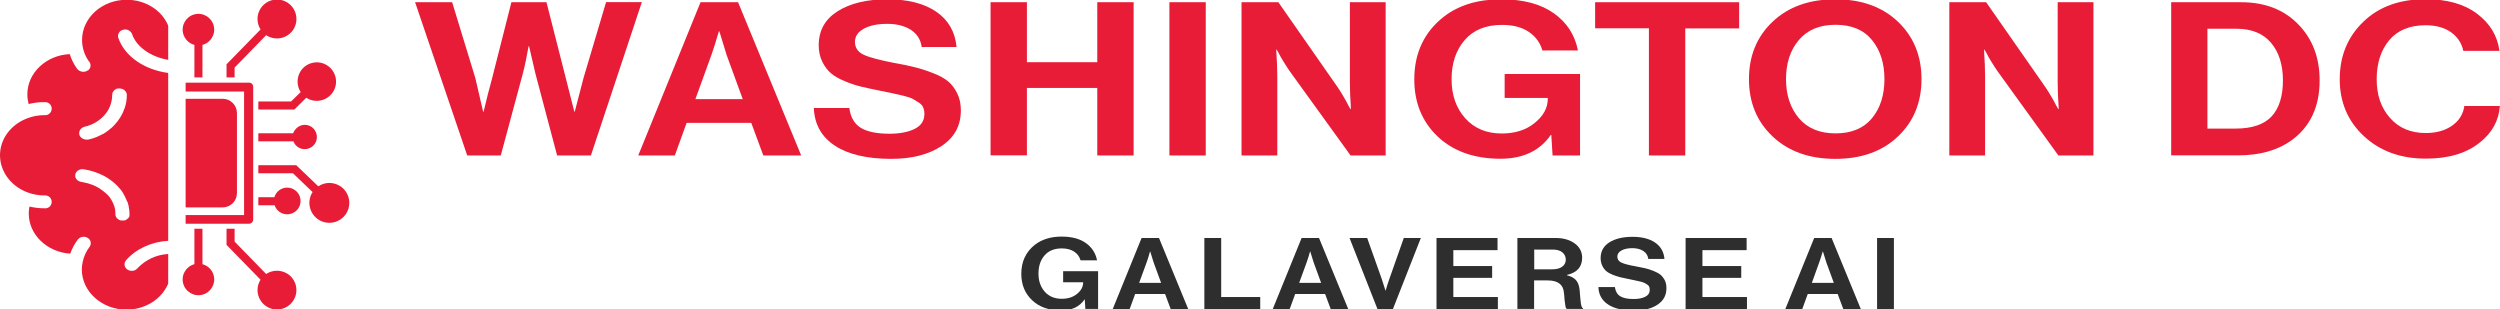
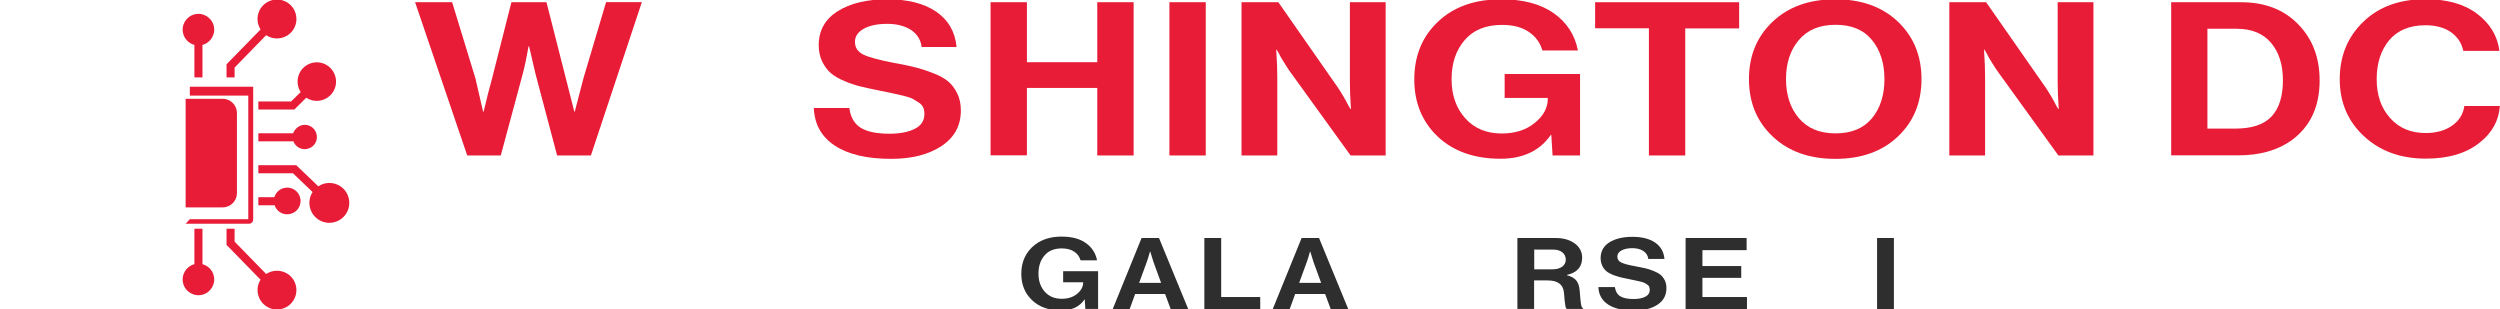
<svg xmlns="http://www.w3.org/2000/svg" version="1.1" id="Layer_1" x="0px" y="0px" viewBox="0 0 213.87 26.44" style="enable-background:new 0 0 213.87 26.44;" xml:space="preserve">
  <style type="text/css">
	.st0{fill:#FFC82D;}
	.st1{fill:#2D2E2D;}
	.st2{fill:#243D80;}
	.st3{fill:#0284A1;}
	.st4{fill:#FDBA12;}
	.st5{fill:#037B3E;}
	.st6{fill:#E81C37;}
	.st7{fill:#44B6E5;}
	.st8{fill:#FFCE06;}
	.st9{fill:#0D96D4;}
	.st10{fill:#EF404B;}
	.st11{fill:#044C55;}
	.st12{fill:#61A644;}
	.st13{fill:#F3B441;}
	.st14{fill:#CF3F82;}
	.st15{fill:#176533;}
	.st16{fill:#74AADB;}
	.st17{fill:#CA4C9B;}
	.st18{fill:#008FBD;}
	.st19{fill:#E2943B;}
	.st20{fill:#4FB848;}
	.st21{fill:#214391;}
	.st22{fill:#BE5927;}
	.st23{fill:#2B2E81;}
	.st24{fill:#FFCE07;}
	.st25{fill:#247C9D;}
	.st26{fill:#A51D47;}
	.st27{fill:#C7A633;}
	.st28{fill:#D92D27;}
	.st29{fill:#B32025;}
	.st30{fill:#FFCD05;}
	.st31{fill:#FECC07;}
	.st32{fill:#EE2524;}
	.st33{fill:#49AEC8;}
	.st34{fill:#0C7874;}
	.st35{fill:#CF284A;}
	.st36{fill:#FDDE02;}
	.st37{fill:#C11F4C;}
	.st38{fill:#059948;}
	.st39{fill:#EC2B3A;}
	.st40{fill:#4CBD92;}
	.st41{fill:#00619C;}
	.st42{fill:#CFB539;}
	.st43{fill:#00A54F;}
	.st44{fill:#FFD241;}
	.st45{fill:#D42227;}
	.st46{fill:#00B492;}
	.st47{fill:#0C8140;}
	.st48{fill:#306EB6;}
	.st49{fill:#33B452;}
	.st50{fill:#8A1739;}
	.st51{fill:#B07239;}
	.st52{fill:#F5CB3D;}
	.st53{fill:#58A2A9;}
	.st54{fill:#FED700;}
	.st55{fill:#DA2727;}
	.st56{fill:#0D4F9F;}
</style>
  <g>
    <g>
-       <path class="st6" d="M10.84-0.02c-2.11,0-3.82,1.54-3.82,3.44c0,0.66,0.21,1.31,0.6,1.85h0.01c0.18,0.22,0.15,0.55-0.07,0.73    C7.53,6.01,7.51,6.03,7.48,6.04c-0.11,0.07-0.23,0.11-0.36,0.1c-0.19,0-0.38-0.08-0.5-0.23L6.57,5.85    c-0.26-0.37-0.47-0.78-0.6-1.22C3.95,4.72,2.34,6.23,2.34,8.07c0,0.28,0.04,0.56,0.11,0.83c0.45-0.11,0.9-0.17,1.36-0.16    c0.31-0.03,0.58,0.19,0.61,0.49S4.24,9.82,3.93,9.85c-0.04,0-0.08,0-0.12,0c-0.51,0-1.02,0.09-1.5,0.28C0.91,10.67,0,11.9,0,13.28    s0.92,2.63,2.33,3.17c0.47,0.18,0.98,0.27,1.48,0.27c0.31-0.03,0.58,0.19,0.61,0.49c0.03,0.31-0.19,0.58-0.49,0.61    c-0.04,0-0.08,0-0.12,0c-0.43,0-0.87-0.05-1.29-0.15c-0.04,0.2-0.06,0.4-0.06,0.6c0,1.81,1.57,3.3,3.55,3.43    c0.15-0.43,0.37-0.84,0.64-1.2c0.21-0.26,0.57-0.32,0.85-0.15c0.25,0.14,0.34,0.46,0.2,0.71c-0.01,0.02-0.03,0.04-0.04,0.06    c-0.28,0.37-0.48,0.8-0.58,1.26c-0.05,0.22-0.08,0.45-0.08,0.67c0,1.89,1.71,3.44,3.82,3.44c1.59,0,3.01-0.89,3.57-2.23v-2.53    c-1.01,0.05-1.95,0.5-2.64,1.23c-0.12,0.14-0.3,0.22-0.48,0.21c-0.14,0-0.27-0.04-0.38-0.12c-0.24-0.16-0.31-0.48-0.15-0.72    c0.01-0.02,0.03-0.04,0.04-0.06c0.85-0.98,2.19-1.59,3.61-1.67V6.24c-2.05-0.27-3.73-1.43-4.27-3c-0.09-0.29,0.08-0.6,0.37-0.68    c0.01,0,0.02-0.01,0.04-0.01c0.31-0.1,0.65,0.06,0.77,0.37c0.37,1.09,1.6,1.95,3.09,2.2V2.2C13.85,0.87,12.43-0.02,10.84-0.02z     M10.97,17.49c0.01,0.03,0.02,0.07,0.03,0.11c0,0.02,0,0.04,0.01,0.05s0,0.04,0.01,0.05v0.03c0.04,0.2,0.06,0.4,0.06,0.6v0.03    c0,0.01,0,0.02,0,0.03c0,0.02,0,0.04-0.01,0.05c0,0.01,0,0.02,0,0.03v0.03c0,0.02-0.01,0.03-0.02,0.05l0,0    c0,0.02-0.02,0.03-0.03,0.05L11,18.63c-0.01,0.01-0.02,0.02-0.03,0.03l-0.03,0.03c-0.06,0.06-0.13,0.1-0.2,0.14l-0.02,0.01    l-0.07,0.02h-0.03h-0.03c-0.02,0-0.04,0-0.06,0H10.5h-0.03h-0.05c-0.02,0-0.04,0-0.06,0l-0.06-0.01l-0.06-0.02    c-0.04-0.02-0.08-0.04-0.11-0.06c-0.01,0-0.02-0.01-0.03-0.02l-0.05-0.04l-0.03-0.03l-0.03-0.03l0,0    c-0.02-0.03-0.04-0.06-0.06-0.09c-0.01-0.02-0.02-0.03-0.02-0.05c-0.01-0.03-0.02-0.06-0.03-0.09l0,0    c-0.01-0.03-0.01-0.06-0.01-0.1V18.3c0-0.03,0-0.07,0-0.1v-0.06c0-0.06-0.01-0.12-0.02-0.18c0-0.02-0.01-0.05-0.01-0.07    c-0.01-0.06-0.03-0.12-0.04-0.17c0-0.03-0.02-0.06-0.03-0.09c-0.01-0.03-0.02-0.06-0.03-0.09c-0.03-0.07-0.06-0.14-0.09-0.21    l-0.02-0.04l-0.02-0.04c-0.01-0.03-0.03-0.06-0.05-0.09v-0.01l-0.05-0.08l-0.05-0.09c-0.02-0.04-0.05-0.07-0.07-0.1    c-0.07-0.09-0.14-0.17-0.22-0.25L9.1,16.58c-0.02-0.02-0.04-0.04-0.06-0.06l-0.07-0.06l0,0l-0.03-0.02l-0.07-0.06l-0.05-0.04    c-0.03-0.02-0.06-0.05-0.09-0.07c-0.07-0.05-0.15-0.11-0.23-0.16l-0.1-0.06l-0.06-0.03C8.33,16.01,8.31,16,8.29,15.99    c-0.01-0.01-0.02-0.01-0.04-0.02l-0.12-0.06C8,15.85,7.86,15.79,7.72,15.75L7.57,15.7l-0.15-0.04c-0.1-0.03-0.2-0.05-0.31-0.07    c-0.05-0.01-0.1-0.02-0.16-0.03c-0.07-0.01-0.14-0.03-0.21-0.07c-0.08-0.04-0.15-0.09-0.2-0.16c-0.01-0.01-0.01-0.02-0.02-0.03    c-0.01-0.02-0.02-0.03-0.03-0.05c-0.01-0.03-0.03-0.06-0.04-0.09l0,0c0-0.01-0.01-0.03-0.01-0.05l0,0c0-0.02,0-0.03,0-0.05    c0-0.02,0-0.03,0-0.05l0,0c0-0.01,0-0.02,0-0.03c0,0,0-0.01,0-0.02l0,0c0-0.01,0-0.02,0-0.03c0-0.02,0.01-0.03,0.01-0.05    c0-0.02,0.01-0.03,0.02-0.05c0.03-0.08,0.09-0.16,0.16-0.21l0.03-0.02c0.04-0.03,0.09-0.06,0.14-0.08l0.03-0.01    c0.02-0.01,0.04-0.01,0.06-0.02l0.05-0.01h0.05c0.05-0.01,0.11-0.01,0.16,0c0.14,0.02,0.28,0.05,0.42,0.08l0.19,0.05l0.06,0.02    l0.05,0.01L8,14.68l0.1,0.03c0.06,0.02,0.11,0.04,0.16,0.06l0.1,0.04l0.11,0.04c0.04,0.01,0.07,0.03,0.11,0.05l0.09,0.04    c0.03,0.02,0.06,0.03,0.09,0.04c0.03,0.01,0.08,0.04,0.12,0.06c0.08,0.04,0.16,0.08,0.23,0.13l0.16,0.1l0,0l0.16,0.11    c0.13,0.09,0.25,0.19,0.37,0.29c0.02,0.02,0.04,0.04,0.06,0.06c0.05,0.04,0.1,0.09,0.14,0.13l0.06,0.06l0.06,0.07    c0.08,0.08,0.15,0.16,0.22,0.25l0.03,0.04c0.03,0.04,0.06,0.08,0.09,0.13s0.05,0.07,0.07,0.11v0.01l0.06,0.1l0,0l0.06,0.11    l0.03,0.06c0.02,0.04,0.04,0.07,0.05,0.11s0.04,0.07,0.05,0.11c0.02,0.04,0.03,0.06,0.04,0.09c0.01,0.03,0.02,0.05,0.03,0.07    C10.91,17.27,10.95,17.38,10.97,17.49z M10.22,7.57c0.09,0,0.18,0.02,0.27,0.05l0.03,0.01c0.02,0.01,0.04,0.02,0.05,0.03l0,0    c0.02,0.01,0.03,0.02,0.05,0.03l0.04,0.04c0.04,0.04,0.08,0.08,0.11,0.13c0.01,0.02,0.02,0.03,0.03,0.05l0,0    c0,0.02,0.01,0.03,0.02,0.05c0.02,0.05,0.03,0.11,0.03,0.16c0,0.39-0.06,0.78-0.19,1.14c-0.19,0.55-0.5,1.05-0.9,1.46    c-0.06,0.06-0.12,0.12-0.18,0.18c-0.12,0.1-0.24,0.2-0.37,0.3c-0.02,0.01-0.04,0.03-0.06,0.04c-0.04,0.03-0.07,0.05-0.11,0.08    c-0.07,0.05-0.15,0.09-0.22,0.14L8.72,11.5c-0.1,0.06-0.21,0.11-0.32,0.16l-0.16,0.07c-0.03,0.01-0.06,0.02-0.08,0.03    c-0.05,0.02-0.11,0.04-0.17,0.06c-0.15,0.05-0.29,0.09-0.44,0.12H7.5H7.46c-0.02,0-0.05,0-0.07,0c-0.07,0-0.14-0.01-0.2-0.03    c-0.06-0.02-0.12-0.05-0.18-0.09c-0.03-0.02-0.05-0.04-0.07-0.06L6.9,11.73c-0.03-0.04-0.06-0.08-0.08-0.12    c-0.01-0.03-0.03-0.06-0.03-0.09c-0.05-0.18,0.01-0.38,0.14-0.51c0.01-0.01,0.02-0.02,0.04-0.03c0.02-0.02,0.05-0.04,0.08-0.06    c0.06-0.04,0.12-0.06,0.19-0.08c0.72-0.16,1.37-0.56,1.82-1.14c0.02-0.03,0.05-0.06,0.07-0.1l0.04-0.05    c0.03-0.05,0.06-0.1,0.09-0.15l0,0c0.03-0.05,0.06-0.1,0.08-0.16c0.03-0.06,0.05-0.11,0.07-0.16c0.01-0.02,0.02-0.05,0.03-0.07    c0-0.01,0.01-0.02,0.01-0.03l0.02-0.07c0-0.01,0-0.02,0.01-0.03C9.49,8.87,9.5,8.83,9.5,8.81C9.57,8.58,9.6,8.34,9.6,8.1    c0-0.07,0.01-0.13,0.04-0.19l0,0c0.01-0.02,0.02-0.05,0.04-0.07l0,0C9.71,7.79,9.75,7.74,9.8,7.7C9.85,7.66,9.9,7.63,9.95,7.61    L10,7.58C10.07,7.57,10.15,7.56,10.22,7.57z" />
-     </g>
+       </g>
    <g>
-       <path class="st6" d="M15.88,19.14h5.42c0.2,0,0.36-0.16,0.36-0.36V7.42c0-0.2-0.16-0.35-0.36-0.35h-5.42v0.76h5v10.57h-5    L15.88,19.14z" />
+       <path class="st6" d="M15.88,19.14h5.42c0.2,0,0.36-0.16,0.36-0.36V7.42h-5.42v0.76h5v10.57h-5    L15.88,19.14z" />
    </g>
    <g>
      <path class="st6" d="M20.27,16.52V9.67c0-0.67-0.55-1.22-1.22-1.22h-3.17v9.29h3.17C19.73,17.74,20.27,17.19,20.27,16.52z" />
    </g>
    <g>
      <path class="st6" d="M24.9,8.68h-2.8v0.69h3.08l1.02-1.01c0.76,0.5,1.78,0.28,2.28-0.48c0.5-0.76,0.28-1.78-0.48-2.28    c-0.76-0.5-1.78-0.28-2.28,0.48c-0.35,0.55-0.35,1.25,0,1.8L24.9,8.68z" />
    </g>
    <g>
      <path class="st6" d="M20.07,5.78l2.7-2.77c0.77,0.51,1.8,0.3,2.31-0.46c0.51-0.77,0.3-1.8-0.46-2.31c-0.77-0.51-1.8-0.3-2.31,0.46    c-0.37,0.55-0.37,1.26-0.02,1.82L19.38,5.5v1.12h0.69L20.07,5.78L20.07,5.78z" />
    </g>
    <g>
      <path class="st6" d="M16.63,3.84v2.78h0.69V3.84c0.72-0.19,1.15-0.93,0.96-1.65s-0.93-1.15-1.65-0.96s-1.15,0.93-0.96,1.65    C15.8,3.35,16.16,3.72,16.63,3.84z" />
    </g>
    <g>
      <path class="st6" d="M17.32,22.6v-3.03h-0.69v3.03c-0.72,0.19-1.15,0.93-0.96,1.65c0.19,0.72,0.93,1.15,1.65,0.96    c0.72-0.19,1.15-0.93,0.96-1.65C18.16,23.09,17.79,22.73,17.32,22.6z" />
    </g>
    <g>
      <path class="st6" d="M23.69,23.16c-0.33,0-0.65,0.1-0.92,0.28l-2.7-2.77v-1.1h-0.69v1.38l2.91,2.98c-0.49,0.77-0.26,1.8,0.52,2.29    c0.77,0.49,1.8,0.26,2.29-0.52c0.49-0.77,0.26-1.8-0.52-2.29C24.31,23.25,24.01,23.16,23.69,23.16z" />
    </g>
    <g>
      <path class="st6" d="M28.18,15.65c-0.34,0-0.67,0.1-0.95,0.29l-1.89-1.81H22.1v0.69h2.96l1.68,1.61    c-0.51,0.79-0.28,1.85,0.51,2.36c0.79,0.51,1.85,0.28,2.36-0.51c0.51-0.79,0.28-1.85-0.51-2.36    C28.83,15.75,28.51,15.65,28.18,15.65L28.18,15.65z" />
    </g>
    <g>
      <path class="st6" d="M25.08,11.4H22.1v0.69h3c0.2,0.54,0.8,0.81,1.34,0.6c0.54-0.2,0.81-0.8,0.6-1.34c-0.2-0.54-0.8-0.81-1.34-0.6    C25.41,10.87,25.18,11.11,25.08,11.4z" />
    </g>
    <g>
      <path class="st6" d="M24.57,16.05c-0.51,0-0.95,0.33-1.1,0.82H22.1v0.69h1.39c0.2,0.6,0.85,0.92,1.45,0.71    c0.6-0.2,0.92-0.85,0.71-1.45C25.5,16.37,25.06,16.05,24.57,16.05z" />
    </g>
    <g>
      <g>
        <path class="st6" d="M39.97,13.3L35.51,0.19h3.17l1.99,6.51l0.66,2.86h0.04c0.26-1.09,0.49-2.02,0.71-2.79l1.67-6.58h3l1.67,6.56     l0.71,2.8h0.04c0.3-1.16,0.55-2.12,0.75-2.88l1.93-6.49h3.06L50.55,13.3h-2.89l-1.86-7.02l-0.54-2.33h-0.04     c-0.16,0.92-0.32,1.69-0.49,2.33l-1.89,7.02H39.97z" />
      </g>
      <g>
-         <path class="st6" d="M54.6,13.3l5.33-13.11h3.21l5.4,13.11h-3.24l-1.03-2.79h-5.53l-1.01,2.79H54.6z M60.86,4.7l-1.37,3.78h4.05     L62.16,4.7l-0.62-2.02H61.5C61.24,3.56,61.03,4.23,60.86,4.7z" />
-       </g>
+         </g>
      <g>
        <path class="st6" d="M76.24,13.59c-2.07,0-3.68-0.38-4.82-1.13c-1.14-0.75-1.74-1.82-1.8-3.22h3.04c0.1,0.78,0.42,1.34,0.97,1.69     c0.55,0.34,1.37,0.51,2.47,0.51c0.87,0,1.59-0.14,2.14-0.41c0.56-0.28,0.84-0.7,0.84-1.27c0-0.21-0.03-0.39-0.1-0.56     c-0.06-0.16-0.2-0.31-0.4-0.44c-0.2-0.13-0.37-0.23-0.51-0.31c-0.14-0.08-0.41-0.16-0.79-0.26c-0.39-0.09-0.68-0.16-0.88-0.2     c-0.2-0.04-0.57-0.12-1.11-0.23c-0.66-0.13-1.2-0.25-1.62-0.35c-0.42-0.1-0.89-0.25-1.39-0.46c-0.51-0.21-0.91-0.44-1.2-0.69     c-0.29-0.25-0.54-0.58-0.74-0.99c-0.2-0.41-0.3-0.88-0.3-1.4c0-1.26,0.54-2.23,1.62-2.91c1.08-0.68,2.5-1.02,4.25-1.02     c1.74,0,3.14,0.35,4.18,1.06c1.04,0.71,1.62,1.72,1.74,3.02h-2.98c-0.09-0.64-0.4-1.12-0.93-1.47c-0.54-0.34-1.21-0.51-2.02-0.51     c-0.84,0-1.51,0.14-2.01,0.42c-0.5,0.28-0.75,0.65-0.75,1.12c0,0.5,0.25,0.87,0.74,1.1c0.49,0.23,1.36,0.46,2.6,0.7     c0.74,0.13,1.35,0.26,1.82,0.38c0.47,0.12,0.98,0.28,1.53,0.5c0.55,0.21,0.98,0.45,1.29,0.71c0.31,0.26,0.56,0.6,0.77,1.02     c0.21,0.42,0.31,0.91,0.31,1.46c0,1.3-0.55,2.31-1.65,3.04C79.44,13.22,78.01,13.59,76.24,13.59z" />
      </g>
      <g>
        <path class="st6" d="M84.74,13.3V0.19h3.11v5.13h6.02V0.19h3.11V13.3h-3.11V7.52h-6.02v5.77H84.74z" />
      </g>
      <g>
        <path class="st6" d="M100.04,13.3V0.19h3.11V13.3H100.04z" />
      </g>
      <g>
        <path class="st6" d="M106.21,13.3V0.19h3.15l5.1,7.31c0.14,0.21,0.3,0.46,0.48,0.77c0.18,0.31,0.32,0.56,0.42,0.77l0.17,0.29     h0.04c-0.06-0.9-0.09-1.66-0.09-2.27V0.19h3.06V13.3h-3l-5.23-7.24c-0.14-0.21-0.31-0.46-0.49-0.76     c-0.19-0.3-0.33-0.55-0.43-0.76l-0.17-0.29h-0.04c0.06,0.92,0.09,1.68,0.09,2.29v6.76H106.21z" />
      </g>
      <g>
        <path class="st6" d="M132.82,13.3l-0.11-1.76h-0.04c-0.94,1.36-2.38,2.04-4.31,2.04c-2.24,0-4.04-0.64-5.38-1.91     c-1.33-1.27-1.99-2.9-1.99-4.88c0-2.25,0.84-4.03,2.51-5.35c1.29-1,2.93-1.5,4.93-1.5c1.87,0,3.37,0.4,4.49,1.19     c1.12,0.79,1.81,1.86,2.07,3.19h-3.04c-0.19-0.66-0.57-1.19-1.16-1.59c-0.59-0.4-1.35-0.6-2.29-0.6c-1.39,0-2.45,0.43-3.2,1.3     c-0.75,0.87-1.12,1.99-1.12,3.35c0,1.36,0.39,2.47,1.17,3.34c0.78,0.87,1.82,1.3,3.12,1.3c1.14,0,2.09-0.3,2.83-0.91     c0.74-0.6,1.11-1.29,1.11-2.06V8.38h-3.69V6.33h6.45v6.97H132.82z" />
      </g>
      <g>
        <path class="st6" d="M136.46,2.42V0.19h12.32v2.24h-4.61V13.3h-3.11V2.42H136.46z" />
      </g>
      <g>
        <path class="st6" d="M162.37,11.67c-1.34,1.28-3.13,1.92-5.36,1.92c-2.23,0-4.02-0.64-5.37-1.92c-1.35-1.28-2.02-2.91-2.02-4.9     c0-1.99,0.67-3.63,2.02-4.91s3.14-1.92,5.37-1.92c2.23,0,4.01,0.64,5.36,1.92c1.34,1.28,2.01,2.92,2.01,4.91     C164.38,8.76,163.71,10.4,162.37,11.67z M153.89,10.11c0.74,0.87,1.78,1.3,3.14,1.3c1.36,0,2.39-0.43,3.11-1.29     c0.71-0.86,1.07-1.98,1.07-3.35c0-1.37-0.36-2.49-1.07-3.35c-0.71-0.87-1.75-1.3-3.11-1.3c-1.36,0-2.4,0.43-3.14,1.3     c-0.74,0.87-1.1,1.99-1.1,3.35C152.79,8.13,153.16,9.24,153.89,10.11z" />
      </g>
      <g>
        <path class="st6" d="M166.76,13.3V0.19h3.15l5.1,7.31c0.14,0.21,0.3,0.46,0.48,0.77c0.18,0.31,0.32,0.56,0.42,0.77l0.17,0.29     h0.04c-0.06-0.9-0.09-1.66-0.09-2.27V0.19h3.06V13.3h-3l-5.23-7.24c-0.14-0.21-0.31-0.46-0.49-0.76     c-0.19-0.3-0.33-0.55-0.43-0.76l-0.17-0.29h-0.04c0.06,0.92,0.09,1.68,0.09,2.29v6.76H166.76z" />
      </g>
      <g>
        <path class="st6" d="M185.74,13.3V0.19h5.98c2.03,0,3.66,0.63,4.88,1.88c1.23,1.25,1.84,2.86,1.84,4.81     c0,2.26-0.81,3.98-2.44,5.15c-1.19,0.84-2.7,1.26-4.54,1.26H185.74z M188.85,11h2.4c1.41,0,2.44-0.35,3.09-1.05     c0.64-0.7,0.96-1.73,0.96-3.07c0-1.34-0.34-2.42-1.02-3.22c-0.68-0.8-1.66-1.2-2.95-1.2h-2.49V11z" />
      </g>
      <g>
        <path class="st6" d="M207.53,13.57c-2.16,0-3.92-0.64-5.3-1.92c-1.38-1.28-2.07-2.9-2.07-4.87c0-1.98,0.67-3.62,2.01-4.91     c1.34-1.3,3.12-1.94,5.33-1.94c1.83,0,3.3,0.41,4.4,1.24c1.11,0.83,1.75,1.89,1.92,3.18h-3.09c-0.14-0.67-0.5-1.2-1.06-1.6     c-0.56-0.39-1.29-0.59-2.17-0.59c-1.36,0-2.39,0.43-3.11,1.28c-0.71,0.86-1.07,1.97-1.07,3.34c0,1.36,0.38,2.46,1.15,3.32     c0.76,0.86,1.78,1.28,3.05,1.28c0.9,0,1.65-0.21,2.25-0.63c0.6-0.42,0.95-0.98,1.05-1.68h3.04c-0.09,1.23-0.65,2.27-1.69,3.1     C211.02,13.11,209.47,13.57,207.53,13.57z" />
      </g>
    </g>
    <g>
      <path class="st1" d="M92.85,26.44l-0.05-0.82h-0.02c-0.44,0.63-1.1,0.94-2,0.94c-1.04,0-1.87-0.29-2.49-0.88    c-0.62-0.59-0.92-1.34-0.92-2.26c0-1.04,0.39-1.87,1.16-2.48c0.6-0.46,1.36-0.7,2.28-0.7c0.87,0,1.56,0.18,2.08,0.55    c0.52,0.37,0.84,0.86,0.96,1.48h-1.41c-0.09-0.31-0.26-0.55-0.54-0.74c-0.27-0.18-0.63-0.28-1.06-0.28c-0.64,0-1.14,0.2-1.48,0.6    c-0.35,0.4-0.52,0.92-0.52,1.56c0,0.63,0.18,1.14,0.54,1.55c0.36,0.4,0.84,0.6,1.45,0.6c0.53,0,0.97-0.14,1.31-0.42    c0.34-0.28,0.52-0.6,0.52-0.96v-0.03h-1.71v-0.95h2.99v3.23H92.85z" />
      <path class="st1" d="M95.19,26.44l2.47-6.08h1.49l2.5,6.08h-1.5l-0.48-1.29h-2.56l-0.47,1.29H95.19z M98.09,22.45l-0.64,1.75h1.88    l-0.64-1.75l-0.29-0.93h-0.02C98.27,21.92,98.17,22.24,98.09,22.45z" />
      <path class="st1" d="M103.03,26.44v-6.08h1.44v5.05h3.34v1.03H103.03z" />
      <path class="st1" d="M108.88,26.44l2.47-6.08h1.49l2.5,6.08h-1.5l-0.48-1.29h-2.56l-0.47,1.29H108.88z M111.78,22.45l-0.64,1.75    h1.88l-0.64-1.75l-0.29-0.93h-0.02C111.96,21.92,111.86,22.24,111.78,22.45z" />
-       <path class="st1" d="M117.84,26.44l-2.39-6.08h1.51l1.25,3.52l0.31,0.97h0.02c0.11-0.38,0.22-0.71,0.31-0.97l1.24-3.52h1.46    l-2.39,6.08H117.84z" />
-       <path class="st1" d="M122.89,26.44v-6.08h5.22v1.04h-3.78v1.36h3.32v1.01h-3.32v1.64h3.81v1.03H122.89z" />
      <path class="st1" d="M129.81,26.44v-6.08h3.26c0.68,0,1.23,0.16,1.65,0.47c0.42,0.31,0.63,0.72,0.63,1.22    c0,0.78-0.43,1.27-1.3,1.47v0.03c0.34,0.08,0.59,0.22,0.76,0.4c0.17,0.18,0.28,0.46,0.32,0.82c0.01,0.14,0.03,0.3,0.04,0.48    c0.02,0.18,0.03,0.33,0.04,0.44c0.01,0.11,0.02,0.22,0.04,0.32c0.02,0.11,0.04,0.19,0.07,0.25c0.03,0.06,0.07,0.1,0.11,0.11v0.06    h-1.38c-0.03-0.01-0.05-0.03-0.07-0.06c-0.02-0.03-0.04-0.07-0.05-0.13c-0.01-0.06-0.02-0.12-0.03-0.17    c-0.01-0.06-0.02-0.14-0.03-0.23c-0.01-0.09-0.02-0.18-0.03-0.25c-0.01-0.07-0.01-0.16-0.02-0.28c-0.01-0.12-0.02-0.21-0.03-0.28    c-0.06-0.69-0.52-1.04-1.39-1.04h-1.16v2.44H129.81z M131.25,21.35v1.69h1.53c0.38,0,0.67-0.08,0.87-0.23    c0.2-0.15,0.3-0.35,0.3-0.6c0-0.25-0.1-0.46-0.29-0.62c-0.19-0.16-0.47-0.24-0.84-0.24H131.25z" />
      <path class="st1" d="M139.8,26.57c-0.96,0-1.7-0.17-2.23-0.52c-0.53-0.35-0.81-0.85-0.83-1.49h1.41c0.05,0.36,0.2,0.62,0.45,0.78    c0.26,0.16,0.64,0.24,1.15,0.24c0.4,0,0.73-0.06,0.99-0.19c0.26-0.13,0.39-0.32,0.39-0.59c0-0.1-0.01-0.18-0.04-0.26    c-0.03-0.08-0.09-0.14-0.18-0.2c-0.09-0.06-0.17-0.11-0.24-0.14c-0.07-0.04-0.19-0.08-0.37-0.12c-0.18-0.04-0.31-0.07-0.41-0.09    c-0.09-0.02-0.27-0.06-0.52-0.11c-0.3-0.06-0.55-0.12-0.75-0.16c-0.2-0.05-0.41-0.12-0.65-0.21c-0.23-0.1-0.42-0.2-0.56-0.32    c-0.14-0.12-0.25-0.27-0.34-0.46c-0.09-0.19-0.14-0.41-0.14-0.65c0-0.58,0.25-1.03,0.75-1.35c0.5-0.31,1.16-0.47,1.97-0.47    c0.81,0,1.45,0.16,1.94,0.49c0.48,0.33,0.75,0.8,0.8,1.4h-1.38c-0.04-0.29-0.18-0.52-0.43-0.68c-0.25-0.16-0.56-0.24-0.94-0.24    c-0.39,0-0.7,0.07-0.93,0.2c-0.23,0.13-0.35,0.3-0.35,0.52c0,0.23,0.11,0.4,0.34,0.51c0.23,0.11,0.63,0.22,1.21,0.32    c0.34,0.06,0.63,0.12,0.84,0.17c0.22,0.05,0.46,0.13,0.71,0.23c0.25,0.1,0.45,0.21,0.6,0.33c0.14,0.12,0.26,0.28,0.36,0.47    c0.1,0.2,0.14,0.42,0.14,0.68c0,0.6-0.25,1.07-0.77,1.41C141.29,26.4,140.62,26.57,139.8,26.57z" />
      <path class="st1" d="M144.2,26.44v-6.08h5.22v1.04h-3.78v1.36h3.32v1.01h-3.32v1.64h3.81v1.03H144.2z" />
-       <path class="st1" d="M152.73,26.44l2.47-6.08h1.49l2.5,6.08h-1.5l-0.48-1.29h-2.56l-0.47,1.29H152.73z M155.63,22.45L155,24.2    h1.88l-0.64-1.75l-0.29-0.93h-0.02C155.81,21.92,155.71,22.24,155.63,22.45z" />
      <path class="st1" d="M160.58,26.44v-6.08h1.44v6.08H160.58z" />
    </g>
  </g>
</svg>